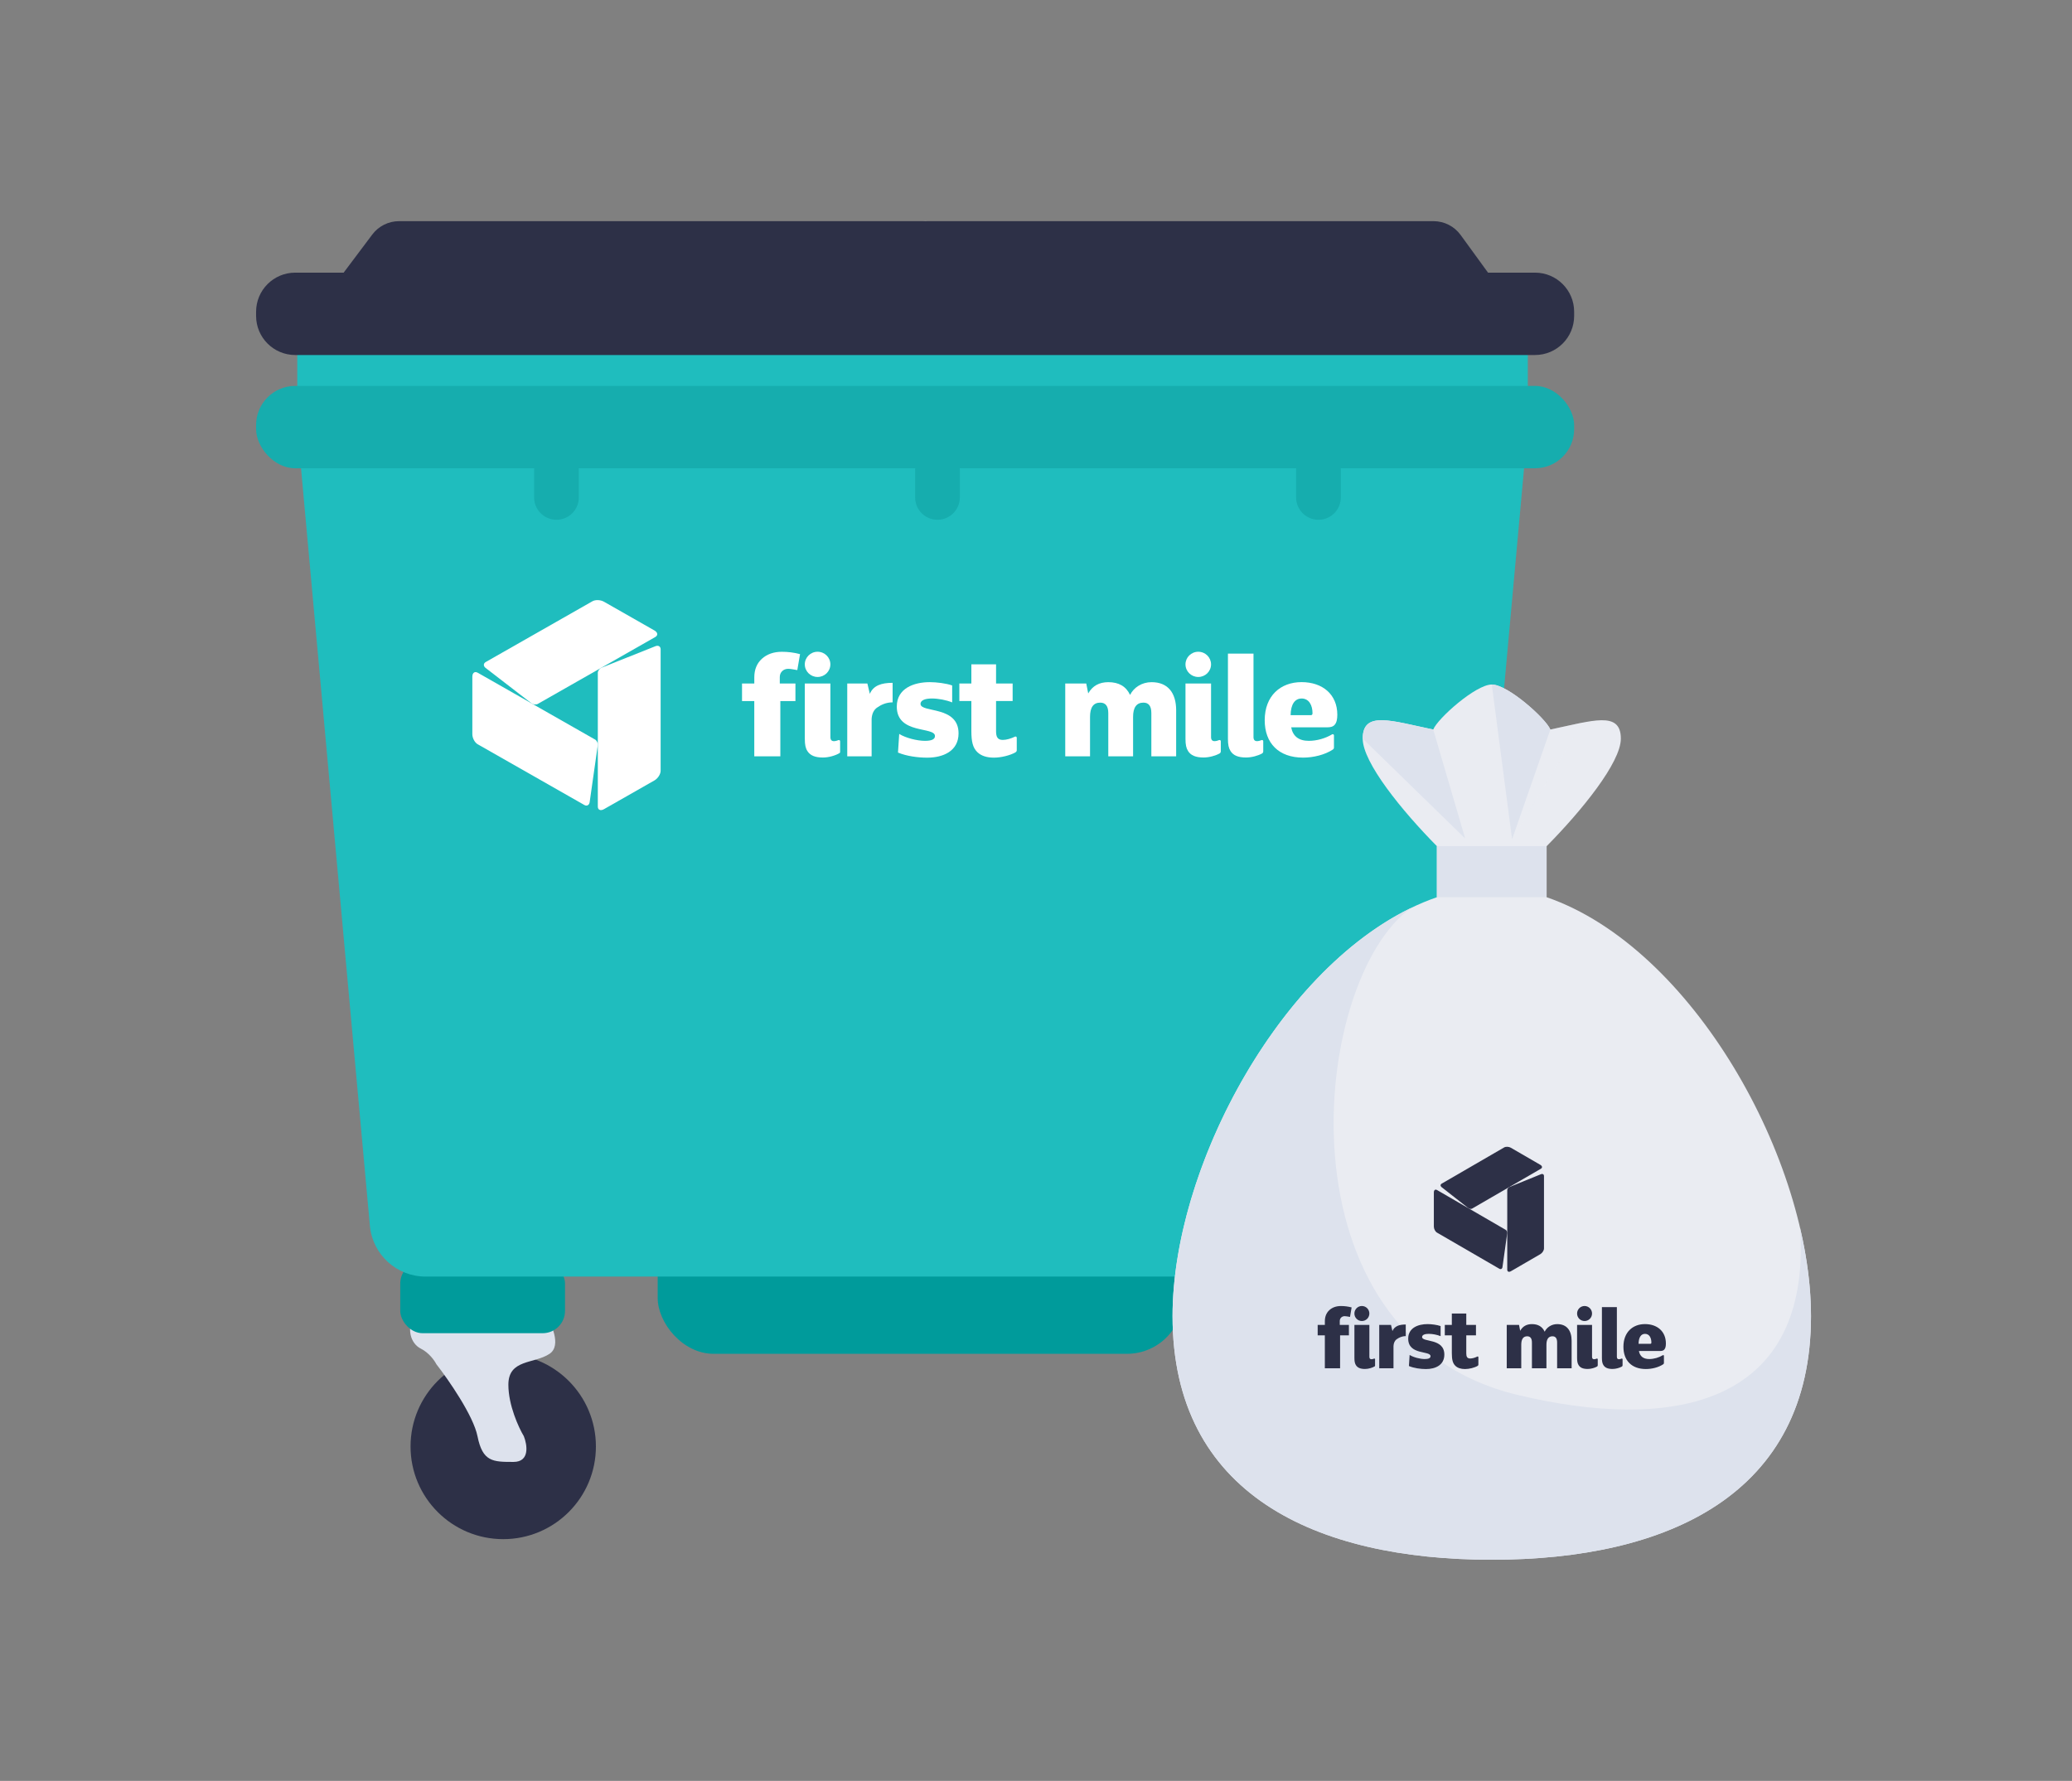
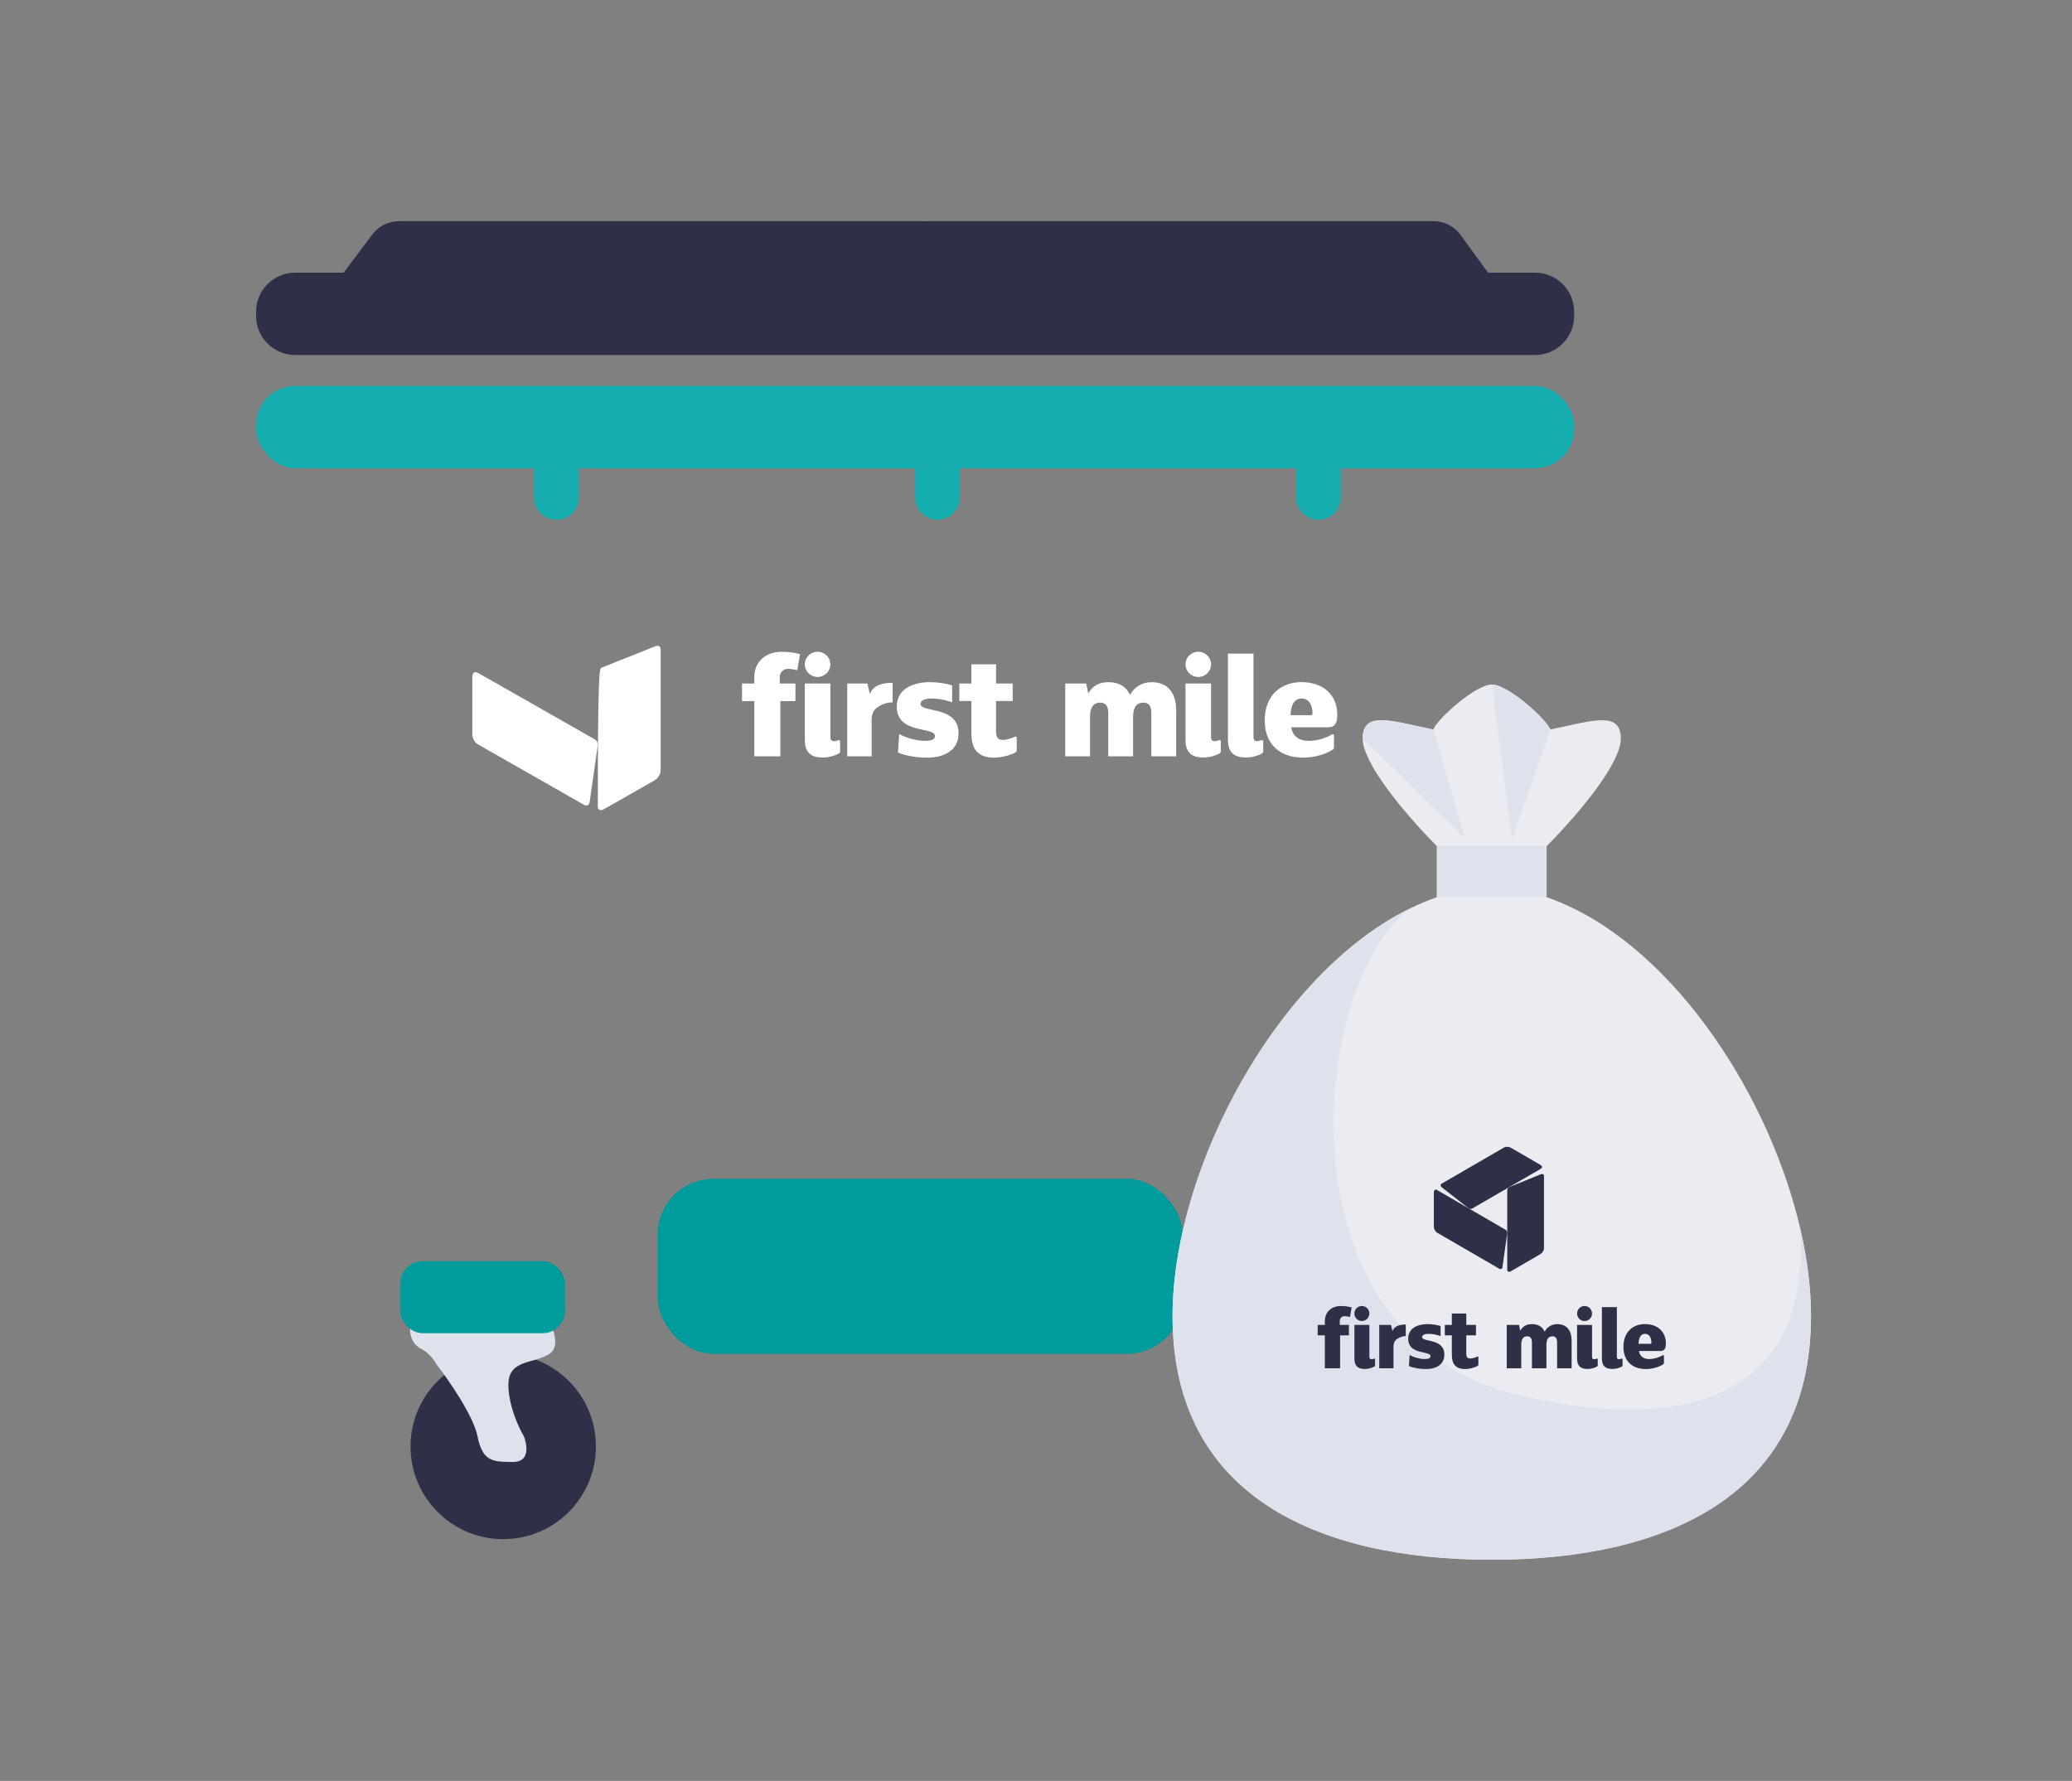
<svg xmlns="http://www.w3.org/2000/svg" width="178" height="153" viewBox="0 0 178 153" fill="none">
  <rect x="0" y="0" width="178" height="153" fill="#808080" stroke="none" />
  <circle cx="43.231" cy="124.269" r="7.962" fill="#2D3047" />
  <path d="M47.211 116.308C48.273 115.6 47.359 113.654 46.769 112.769C43.378 112.327 36.419 111.708 35.711 112.769C34.827 114.096 35.269 115.423 36.154 115.865C36.861 116.219 37.333 116.897 37.481 117.192C38.513 118.519 40.665 121.615 41.019 123.385C41.461 125.596 42.346 125.596 44.115 125.596C45.531 125.596 45.295 124.122 45 123.385C44.558 122.647 43.673 120.731 43.673 118.962C43.673 116.75 45.885 117.192 47.211 116.308Z" fill="#DDE2ED" />
  <rect x="34.385" y="108.346" width="14.154" height="6.192" rx="1.921" fill="#009B9B" />
  <circle cx="116.654" cy="124.269" r="7.962" fill="#2D3047" />
  <path d="M120.635 116.308C121.696 115.6 120.782 113.654 120.192 112.769C116.801 112.327 109.842 111.708 109.135 112.769C108.25 114.096 108.692 115.423 109.577 115.865C110.285 116.219 110.756 116.897 110.904 117.192C111.936 118.519 114.088 121.615 114.442 123.385C114.885 125.596 115.769 125.596 117.538 125.596C118.954 125.596 118.718 124.122 118.423 123.385C117.981 122.647 117.096 120.731 117.096 118.962C117.096 116.75 119.308 117.192 120.635 116.308Z" fill="#DDE2ED" />
  <rect x="107.808" y="108.346" width="14.154" height="6.192" rx="1.921" fill="#009B9B" />
  <rect x="56.5" y="101.269" width="45.115" height="15.039" rx="4.801" fill="#009B9B" />
-   <path fill-rule="evenodd" clip-rule="evenodd" d="M25.539 26.519V36.692L31.776 105.306C32.001 107.78 34.075 109.673 36.558 109.673H71.539H85.25H120.231C122.714 109.673 124.788 107.78 125.013 105.306L131.25 36.692V26.519H85.25H71.539H25.539Z" fill="#1FBDBE" />
  <path fill-rule="evenodd" clip-rule="evenodd" d="M31.979 20.151L29.523 23.423H25.361C23.505 23.423 22 24.928 22 26.784V27.139C22 28.995 23.505 30.5 25.361 30.5H131.87C133.726 30.5 135.231 28.995 135.231 27.139V26.784C135.231 24.928 133.726 23.423 131.87 23.423H127.832L125.478 20.186C124.936 19.441 124.07 19 123.148 19H79.727C79.65 19 79.575 19.003 79.5 19.009C79.425 19.003 79.349 19 79.273 19H34.283C33.377 19 32.523 19.427 31.979 20.151Z" fill="#2D3047" />
-   <path d="M51.357 69.293V57.8C51.357 57.638 51.505 57.43 51.667 57.365L56.312 55.514C56.554 55.418 56.753 55.537 56.753 55.779V66.221C56.753 66.51 56.514 66.881 56.221 67.048L51.888 69.516C51.596 69.683 51.357 69.583 51.357 69.294" fill="white" />
+   <path d="M51.357 69.293C51.357 57.638 51.505 57.43 51.667 57.365L56.312 55.514C56.554 55.418 56.753 55.537 56.753 55.779V66.221C56.753 66.51 56.514 66.881 56.221 67.048L51.888 69.516C51.596 69.683 51.357 69.583 51.357 69.294" fill="white" />
  <path d="M41.037 57.793L51.127 63.539C51.27 63.62 51.378 63.852 51.353 64.023L50.656 68.916C50.619 69.17 50.415 69.28 50.203 69.16L41.037 63.94C40.783 63.796 40.577 63.407 40.577 63.073V58.137C40.577 57.805 40.784 57.65 41.037 57.795" fill="white" />
-   <path d="M56.291 54.728L46.202 60.474C46.059 60.555 45.803 60.533 45.665 60.426L41.718 57.384C41.512 57.225 41.517 56.995 41.73 56.875L50.895 51.655C51.15 51.51 51.593 51.527 51.887 51.696L56.22 54.164C56.513 54.331 56.544 54.584 56.291 54.728Z" fill="white" />
  <path d="M79.655 65.092C78.858 65.092 77.877 64.963 77.144 64.653L77.249 63.054C77.81 63.401 78.792 63.647 79.458 63.647C79.995 63.647 80.321 63.532 80.321 63.234C80.321 62.397 77.04 63.117 77.04 60.706C77.04 59.132 78.516 58.604 79.876 58.604C80.452 58.604 81.289 58.707 81.798 58.888V60.345C81.289 60.138 80.609 60.009 80.059 60.009C79.55 60.009 79.08 60.125 79.08 60.474C79.08 61.26 82.347 60.603 82.347 63.002C82.347 64.536 81.013 65.092 79.653 65.092" fill="white" />
  <path d="M87.347 64.452C87.347 64.524 87.309 64.591 87.244 64.629C86.798 64.894 86.003 65.09 85.386 65.09C84.769 65.09 84.296 64.935 83.97 64.626C83.578 64.251 83.447 63.736 83.447 62.794V60.228H82.415V58.719H83.447V57.075H85.569V58.719H86.993V60.228H85.569V62.82C85.569 63.284 85.686 63.568 86.144 63.568C86.461 63.568 86.857 63.451 87.195 63.286C87.265 63.251 87.347 63.301 87.347 63.379V64.45V64.452Z" fill="white" />
  <path d="M108.522 64.555C108.522 64.629 108.482 64.698 108.418 64.734C108.074 64.925 107.528 65.078 107.045 65.078C106.365 65.078 105.947 64.897 105.712 64.524C105.555 64.278 105.489 63.982 105.489 63.48V56.155H107.685V63.325C107.685 63.558 107.79 63.673 107.987 63.673C108.109 63.673 108.261 63.633 108.377 63.583C108.445 63.554 108.522 63.606 108.522 63.678V64.555V64.555Z" fill="white" />
  <path d="M111.814 60.011C111.253 60.011 110.887 60.487 110.873 61.442H112.611C112.704 61.442 112.754 61.391 112.754 61.273C112.754 60.629 112.48 60.009 111.813 60.009M114.649 62.28C114.492 62.448 114.271 62.486 113.995 62.486H110.923C111.068 63.246 111.563 63.647 112.44 63.647C113.132 63.647 113.868 63.432 114.438 63.09C114.508 63.048 114.597 63.097 114.597 63.178V64.222C114.597 64.29 114.562 64.354 114.505 64.392C113.814 64.853 112.819 65.088 111.943 65.088C109.851 65.088 108.648 63.85 108.648 61.877C108.648 59.776 110.008 58.602 111.813 58.602C113.617 58.602 114.885 59.66 114.885 61.401C114.885 61.762 114.832 62.084 114.649 62.278" fill="white" />
  <path d="M101.04 61.043V64.977H98.909V61.267C98.909 60.661 98.686 60.364 98.23 60.364C97.64 60.364 97.34 60.776 97.34 61.588V64.977H95.21V61.267C95.21 60.661 94.975 60.364 94.518 60.364C93.93 60.364 93.642 60.776 93.642 61.588V64.977H91.512V58.721H93.317L93.486 59.572C93.852 58.928 94.427 58.606 95.212 58.606C96.113 58.606 96.741 58.967 97.081 59.702C97.394 59.07 98.087 58.606 98.924 58.606C100.322 58.606 101.042 59.509 101.042 61.043" fill="white" />
  <path d="M76.683 60.34C76.122 60.34 75.689 60.553 75.376 60.771C75.074 60.964 74.905 61.311 74.879 61.762V64.975H72.785V58.721H74.514L74.724 59.61C75.023 58.902 75.702 58.663 76.682 58.663V60.34H76.683Z" fill="white" />
  <path d="M70.236 55.993C69.63 55.993 69.138 56.478 69.138 57.077C69.138 57.675 69.63 58.16 70.236 58.16C70.843 58.16 71.335 57.675 71.335 57.077C71.335 56.478 70.843 55.993 70.236 55.993ZM72.172 64.61C72.172 64.646 72.152 64.679 72.123 64.698C71.786 64.904 71.206 65.08 70.695 65.08C70.015 65.08 69.597 64.899 69.361 64.524C69.204 64.28 69.14 63.982 69.14 63.48V58.721H71.337V63.325C71.337 63.558 71.441 63.675 71.638 63.675C71.76 63.675 71.912 63.635 72.029 63.585C72.097 63.556 72.173 63.608 72.173 63.68V64.612L72.172 64.61Z" fill="white" />
  <path d="M102.94 55.993C102.333 55.993 101.842 56.478 101.842 57.077C101.842 57.675 102.333 58.16 102.94 58.16C103.547 58.16 104.038 57.675 104.038 57.077C104.038 56.478 103.547 55.993 102.94 55.993ZM104.875 64.552C104.875 64.626 104.835 64.695 104.771 64.731C104.429 64.921 103.881 65.078 103.398 65.078C102.719 65.078 102.3 64.897 102.065 64.524C101.908 64.28 101.842 63.982 101.842 63.48V58.721H104.038V63.325C104.038 63.558 104.143 63.673 104.34 63.673C104.462 63.673 104.614 63.633 104.73 63.583C104.798 63.554 104.875 63.606 104.875 63.678V64.55V64.552Z" fill="white" />
  <path d="M63.745 60.229V58.721H64.8V58.191C64.8 57.527 65.016 56.999 65.448 56.599C65.893 56.198 66.467 55.996 67.166 55.996C67.687 55.996 68.208 56.058 68.73 56.198L68.494 57.569C68.201 57.519 67.915 57.459 67.712 57.459C67.305 57.459 66.99 57.746 66.99 58.16V58.721H68.334V60.229H67.037V64.975H64.798V60.229H63.743H63.745Z" fill="white" />
  <path d="M123.445 77.08V72.701C120.444 69.668 117.066 65.51 117.066 63.458C117.066 61.029 119.53 61.93 123.125 62.675C123.496 61.732 126.775 58.808 128.154 58.808C129.533 58.808 132.824 61.761 133.184 62.675C136.779 61.93 139.243 61.029 139.243 63.458C139.243 65.51 135.865 69.668 132.864 72.701V77.079C145.412 81.407 155.578 99.661 155.578 113.07C155.578 128.379 143.3 134 128.154 134C113.009 134 100.731 128.379 100.731 113.07C100.731 99.661 110.896 81.407 123.444 77.08H123.445Z" fill="#EAECF2" />
  <path d="M121.233 77.998C112.555 84.137 109.386 114.849 130.425 119.853C143.478 122.958 154.704 120.782 154.704 107.228C154.704 106.666 154.684 106.094 154.645 105.514C155.251 108.116 155.578 110.671 155.578 113.07C155.578 128.379 143.3 134 128.154 134C113.009 134 100.731 128.379 100.731 113.07C100.731 100.458 109.723 83.563 121.233 77.998Z" fill="#DDE2ED" />
  <path d="M123.445 72.701H132.864V77.08H123.445V72.701Z" fill="#DDE2ED" />
  <path d="M123.445 77.08V72.701H132.864L123.445 77.08Z" fill="#DDE2ED" />
  <g style="mix-blend-mode:multiply" opacity="0.26">
    <path d="M133.185 62.675C134.212 62.463 135.147 62.237 135.958 62.08C135.958 62.08 129.966 72.088 129.898 72.102C129.898 72.102 132.985 62.169 133.185 62.676V62.675Z" fill="#EAECF2" />
  </g>
  <path d="M117.067 63.458C117.067 61.029 119.53 61.93 123.125 62.675L125.868 72.033L117.067 63.457L117.067 63.458Z" fill="#DDE2ED" />
  <path d="M133.185 62.675C132.825 61.76 129.556 58.808 128.155 58.808L129.899 72.102L133.185 62.676V62.675Z" fill="#DDE2ED" />
  <path d="M129.484 109.081V102.239C129.484 102.143 129.57 102.019 129.665 101.98L132.382 100.878C132.524 100.821 132.64 100.891 132.64 101.036V107.253C132.64 107.425 132.5 107.646 132.329 107.745L129.795 109.215C129.623 109.314 129.484 109.255 129.484 109.082" fill="#2D3047" />
  <path d="M123.447 102.235L129.349 105.656C129.433 105.704 129.496 105.842 129.482 105.944L129.074 108.857C129.053 109.009 128.933 109.074 128.809 109.003L123.447 105.895C123.299 105.809 123.178 105.577 123.178 105.379V102.44C123.178 102.242 123.3 102.15 123.447 102.236" fill="#2D3047" />
  <path d="M132.37 100.41L126.468 103.831C126.385 103.879 126.235 103.866 126.154 103.803L123.845 101.991C123.725 101.897 123.728 101.76 123.852 101.688L129.214 98.58C129.362 98.494 129.622 98.504 129.794 98.605L132.328 100.074C132.5 100.174 132.518 100.324 132.37 100.41Z" fill="#2D3047" />
  <path d="M122.504 117.618C122.038 117.618 121.464 117.542 121.036 117.357L121.097 116.405C121.425 116.612 122 116.758 122.389 116.758C122.703 116.758 122.894 116.69 122.894 116.513C122.894 116.014 120.975 116.443 120.975 115.007C120.975 114.07 121.838 113.756 122.634 113.756C122.97 113.756 123.46 113.817 123.758 113.925V114.792C123.46 114.669 123.062 114.593 122.741 114.593C122.443 114.593 122.168 114.661 122.168 114.869C122.168 115.337 124.079 114.946 124.079 116.374C124.079 117.288 123.299 117.618 122.503 117.618" fill="#2D3047" />
  <path d="M127.004 117.238C127.004 117.281 126.982 117.321 126.944 117.343C126.683 117.501 126.218 117.617 125.857 117.617C125.496 117.617 125.22 117.525 125.029 117.341C124.799 117.118 124.723 116.812 124.723 116.25V114.723H124.119V113.825H124.723V112.846H125.964V113.825H126.797V114.723H125.964V116.266C125.964 116.542 126.032 116.711 126.301 116.711C126.486 116.711 126.718 116.642 126.916 116.543C126.956 116.523 127.004 116.552 127.004 116.599V117.237V117.238Z" fill="#2D3047" />
  <path d="M139.391 117.299C139.391 117.343 139.367 117.384 139.329 117.405C139.128 117.519 138.809 117.61 138.527 117.61C138.129 117.61 137.884 117.503 137.747 117.281C137.655 117.134 137.616 116.958 137.616 116.659V112.298H138.901V116.567C138.901 116.705 138.962 116.774 139.077 116.774C139.149 116.774 139.238 116.75 139.306 116.72C139.346 116.703 139.391 116.734 139.391 116.777V117.299V117.299Z" fill="#2D3047" />
  <path d="M141.316 114.594C140.988 114.594 140.774 114.877 140.765 115.446H141.782C141.836 115.446 141.866 115.415 141.866 115.345C141.866 114.961 141.706 114.593 141.315 114.593M142.974 115.944C142.883 116.045 142.753 116.067 142.592 116.067H140.795C140.88 116.52 141.169 116.758 141.682 116.758C142.087 116.758 142.518 116.63 142.851 116.427C142.892 116.402 142.944 116.431 142.944 116.479V117.1C142.944 117.141 142.923 117.179 142.89 117.202C142.486 117.476 141.904 117.616 141.392 117.616C140.168 117.616 139.464 116.879 139.464 115.705C139.464 114.453 140.26 113.755 141.315 113.755C142.371 113.755 143.112 114.385 143.112 115.421C143.112 115.636 143.082 115.827 142.974 115.943" fill="#2D3047" />
  <path d="M135.014 115.208V117.55H133.768V115.341C133.768 114.981 133.637 114.803 133.37 114.803C133.025 114.803 132.85 115.049 132.85 115.533V117.55H131.604V115.341C131.604 114.981 131.466 114.803 131.199 114.803C130.855 114.803 130.687 115.049 130.687 115.533V117.55H129.44V113.826H130.496L130.595 114.332C130.809 113.948 131.146 113.757 131.605 113.757C132.132 113.757 132.499 113.972 132.698 114.409C132.881 114.033 133.286 113.757 133.776 113.757C134.594 113.757 135.015 114.295 135.015 115.208" fill="#2D3047" />
  <path d="M120.766 114.789C120.438 114.789 120.185 114.916 120.001 115.046C119.825 115.161 119.726 115.368 119.711 115.636V117.549H118.486V113.826H119.498L119.62 114.355C119.795 113.933 120.192 113.791 120.765 113.791V114.789H120.766Z" fill="#2D3047" />
  <path d="M116.995 112.201C116.64 112.201 116.353 112.49 116.353 112.847C116.353 113.203 116.64 113.492 116.995 113.492C117.35 113.492 117.638 113.203 117.638 112.847C117.638 112.49 117.35 112.201 116.995 112.201ZM118.127 117.332C118.127 117.353 118.116 117.373 118.099 117.384C117.902 117.507 117.562 117.611 117.263 117.611C116.866 117.611 116.621 117.504 116.483 117.281C116.391 117.135 116.354 116.958 116.354 116.659V113.826H117.639V116.567C117.639 116.705 117.7 116.775 117.815 116.775C117.886 116.775 117.975 116.751 118.043 116.721C118.083 116.704 118.128 116.735 118.128 116.778V117.333L118.127 117.332Z" fill="#2D3047" />
  <path d="M136.126 112.201C135.771 112.201 135.483 112.49 135.483 112.847C135.483 113.203 135.771 113.492 136.126 113.492C136.481 113.492 136.768 113.203 136.768 112.847C136.768 112.49 136.481 112.201 136.126 112.201ZM137.258 117.297C137.258 117.341 137.234 117.382 137.196 117.403C136.997 117.517 136.676 117.61 136.394 117.61C135.996 117.61 135.751 117.503 135.614 117.281C135.522 117.135 135.483 116.958 135.483 116.659V113.826H136.768V116.567C136.768 116.705 136.829 116.774 136.945 116.774C137.016 116.774 137.105 116.75 137.173 116.72C137.213 116.703 137.258 116.734 137.258 116.777V117.296V117.297Z" fill="#2D3047" />
  <path d="M113.198 114.724V113.825H113.815V113.51C113.815 113.115 113.942 112.8 114.194 112.562C114.454 112.323 114.79 112.203 115.199 112.203C115.504 112.203 115.809 112.24 116.114 112.323L115.976 113.139C115.805 113.11 115.638 113.074 115.518 113.074C115.281 113.074 115.096 113.245 115.096 113.492V113.825H115.882V114.724H115.124V117.549H113.814V114.724H113.197H113.198Z" fill="#2D3047" />
  <line x1="113.266" y1="40.382" x2="113.266" y2="42.733" stroke="#16ADAE" stroke-width="3.841" stroke-linecap="round" />
  <line x1="80.536" y1="40.382" x2="80.536" y2="42.733" stroke="#16ADAE" stroke-width="3.841" stroke-linecap="round" />
  <line x1="47.805" y1="40.382" x2="47.805" y2="42.733" stroke="#16ADAE" stroke-width="3.841" stroke-linecap="round" />
  <rect x="22" y="33.154" width="113.231" height="7.077" rx="3.361" fill="#16ADAE" />
</svg>